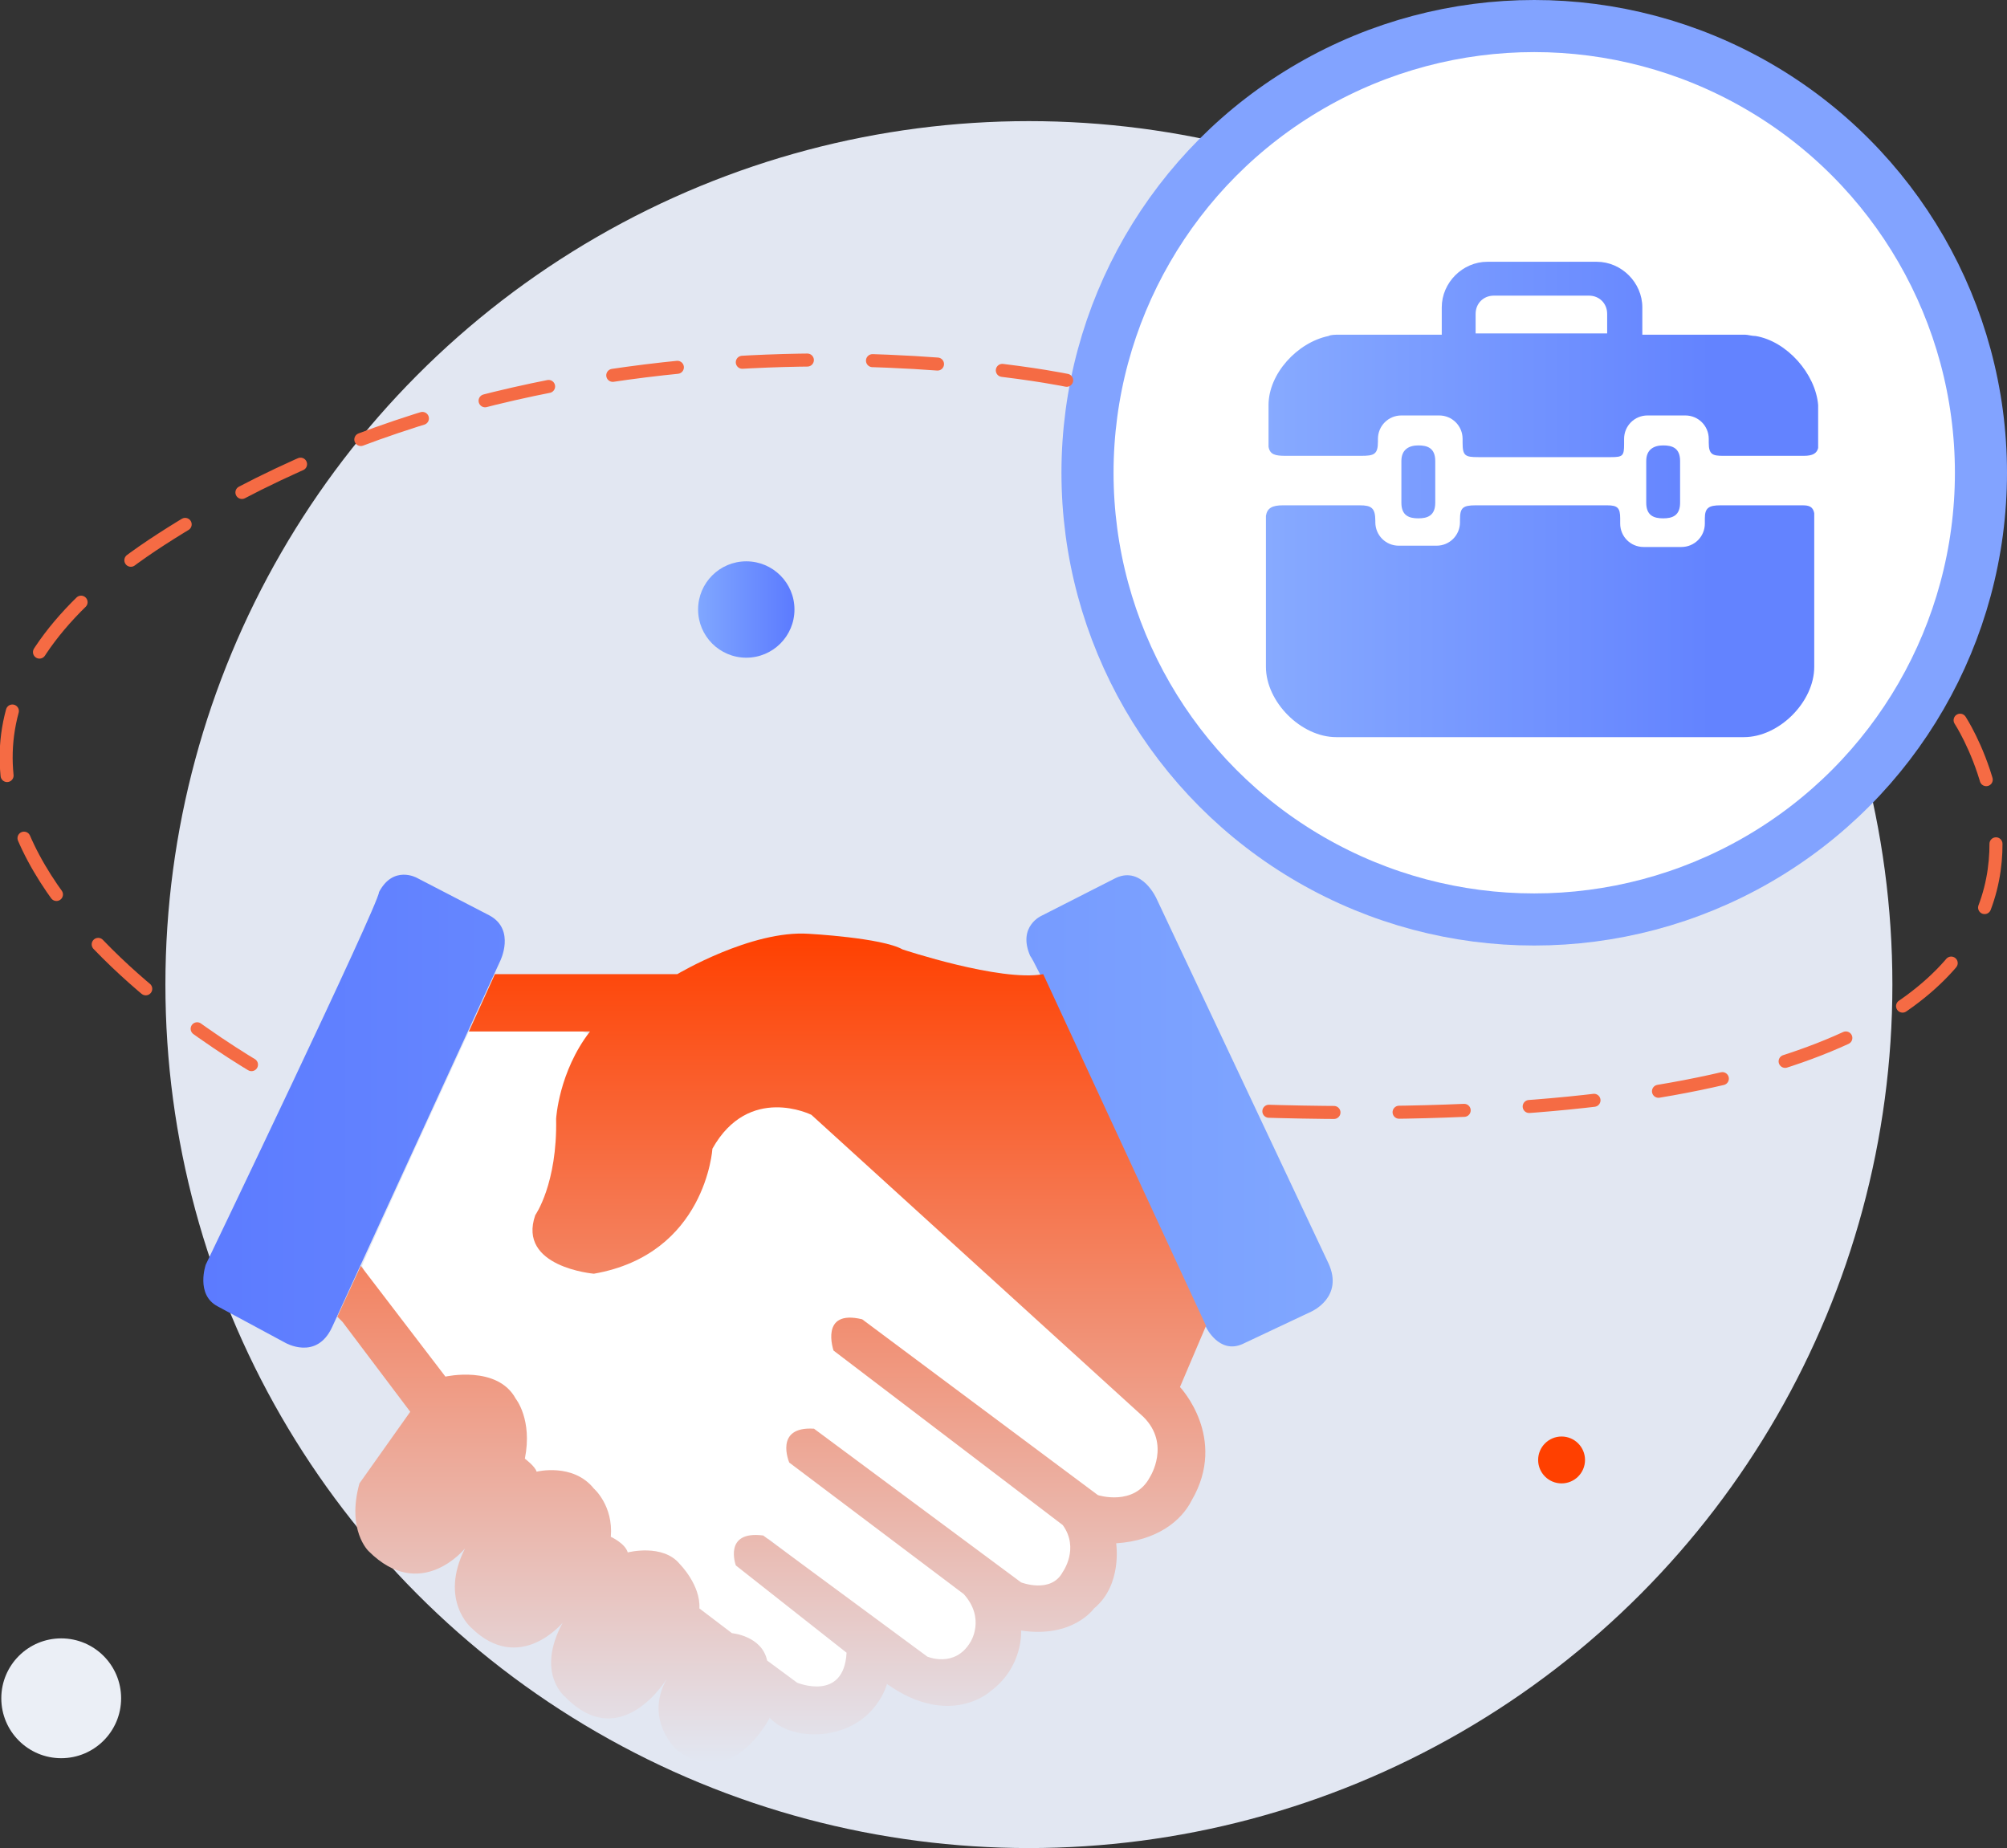
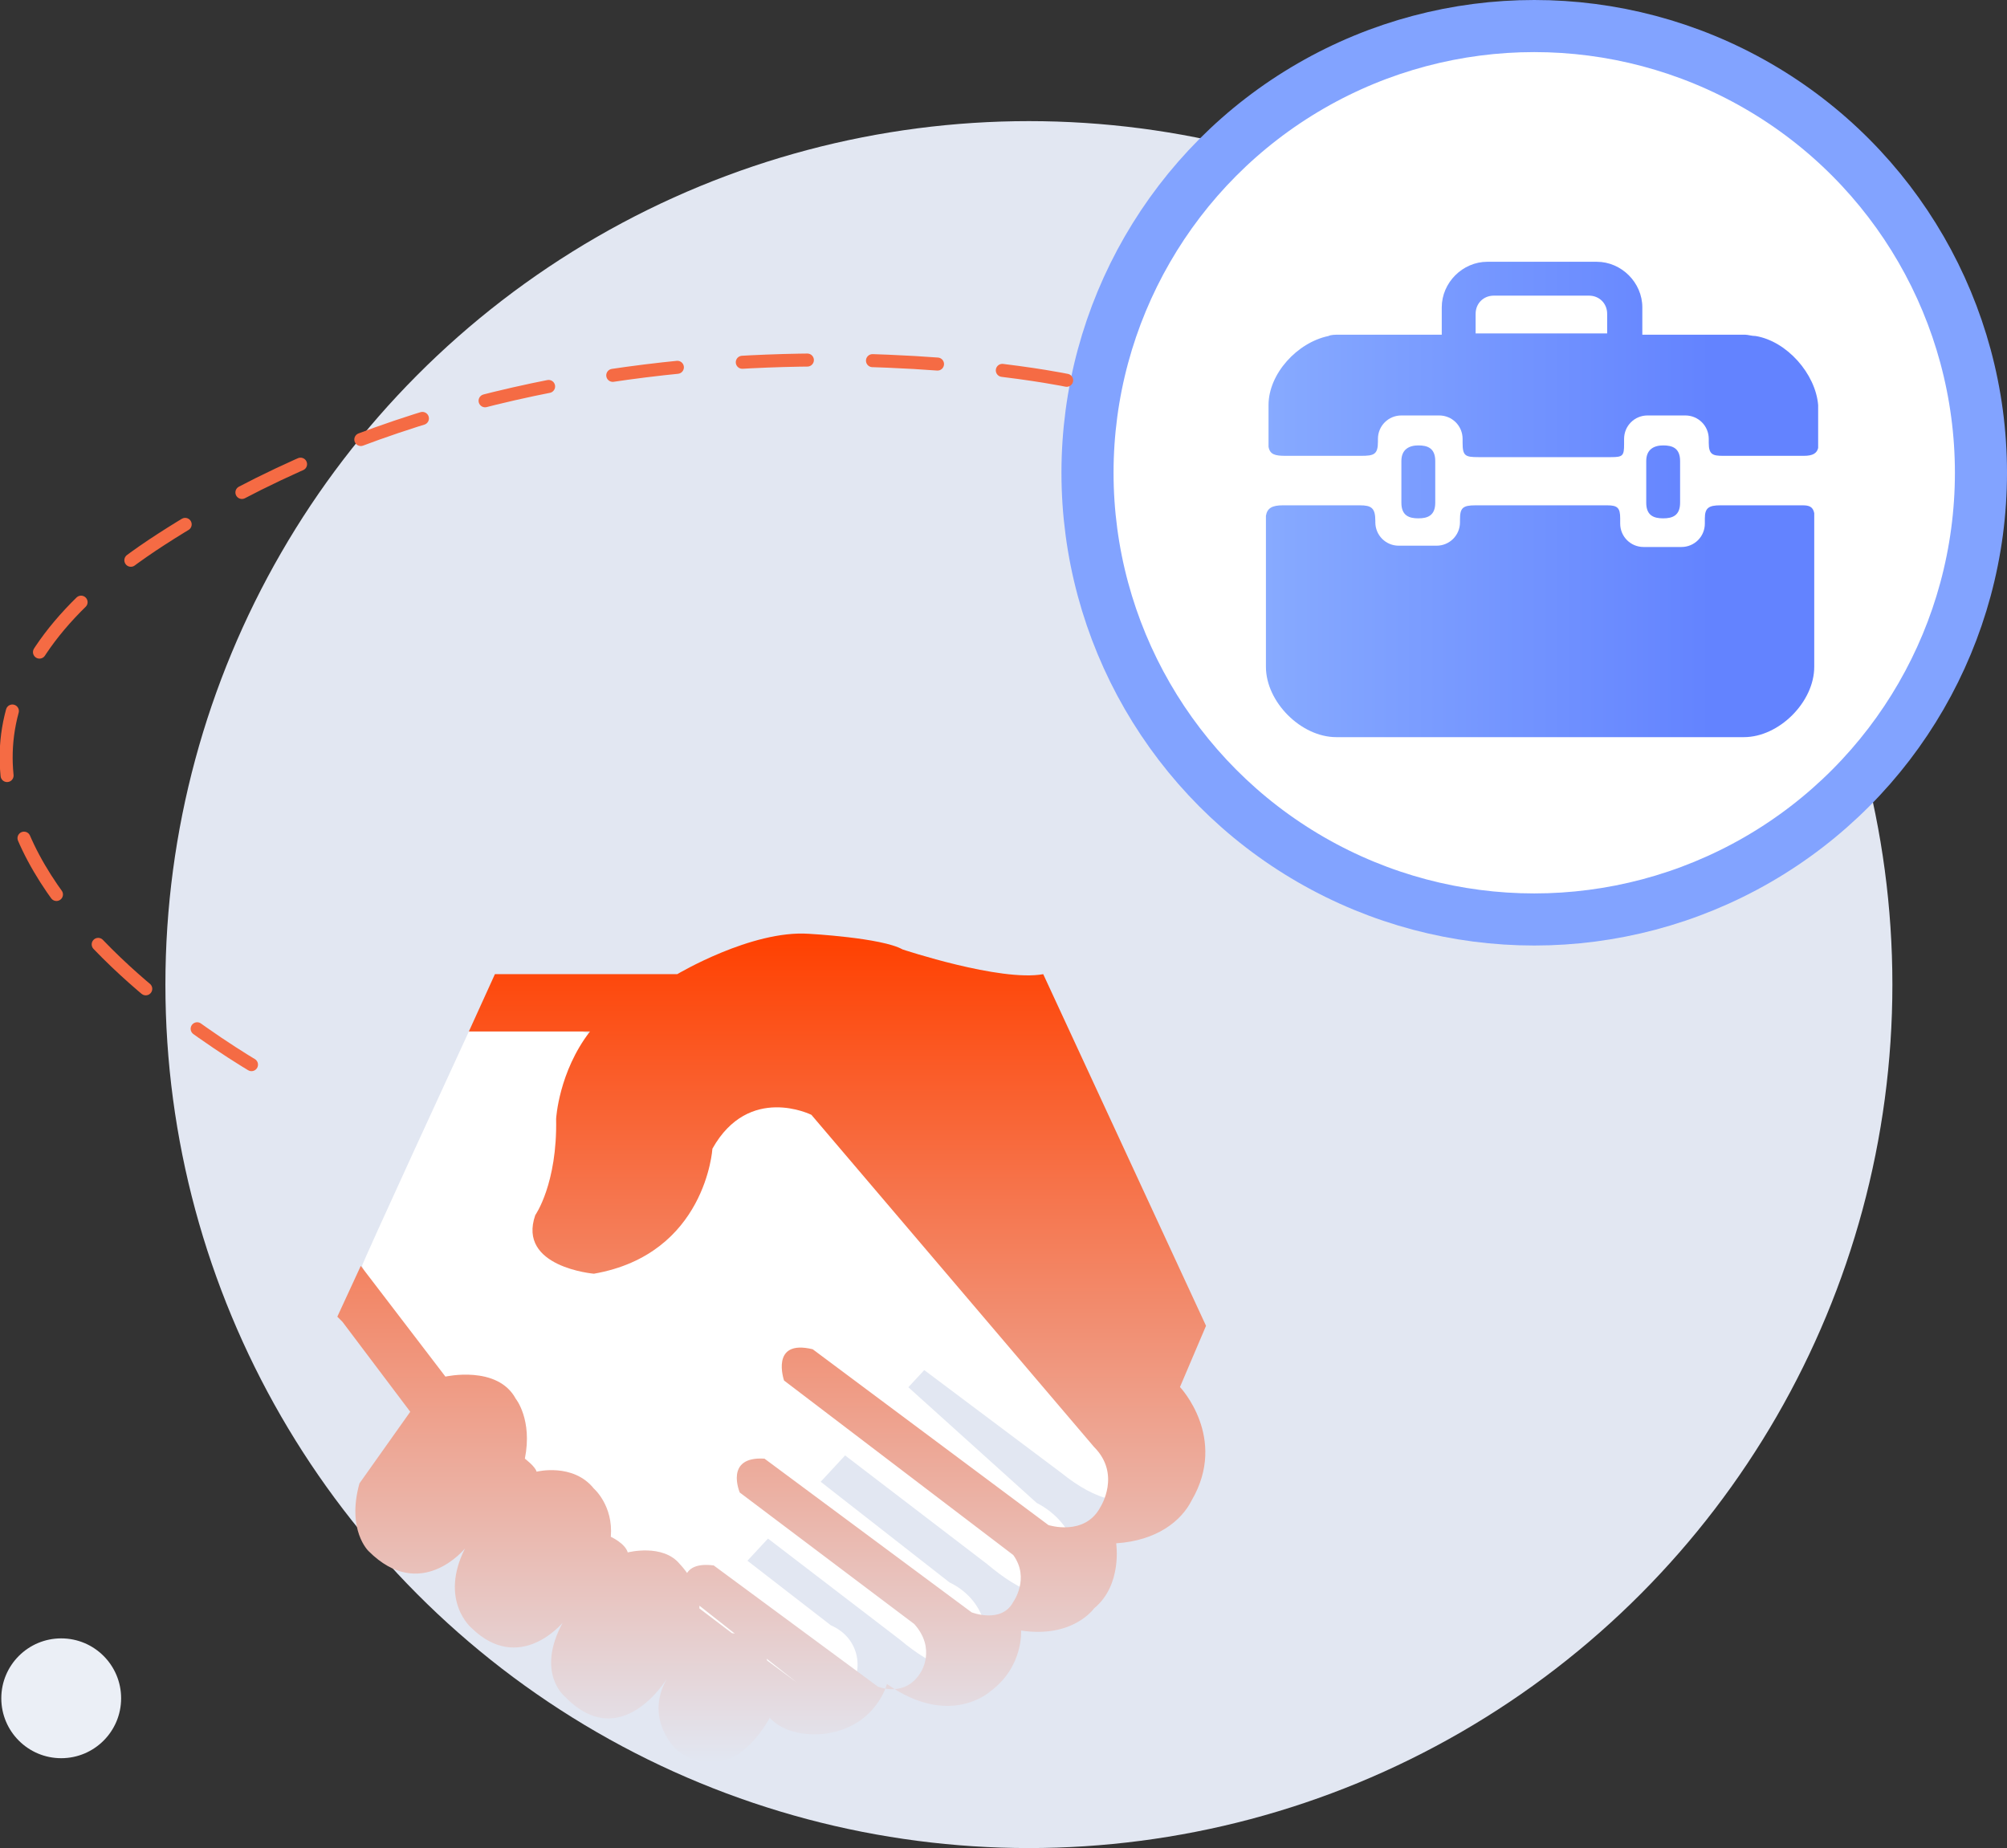
<svg xmlns="http://www.w3.org/2000/svg" version="1.1" id="Layer_1" x="0px" y="0px" viewBox="0 0 154.1 141.9" style="enable-background:new 0 0 154.1 141.9;" xml:space="preserve">
  <rect x="0" y="0" width="154.1" height="141.9" fill="#333333" stroke="none" />
  <style type="text/css">
	.st0{fill:#E2E7F2;}
	.st1{fill:#EBEFF6;}
	.st2{fill:url(#SVGID_1_);}
	.st3{fill:#FF4000;}
	.st4{fill:url(#SVGID_00000042699969565622987240000011752537153637750144_);}
	.st5{fill:#FFFFFF;}
	.st6{fill:url(#SVGID_00000092422032192341023220000006701687326658084527_);}
	.st7{fill:#FFFFFF;stroke:#82A3FF;stroke-width:4;stroke-miterlimit:10;}
	.st8{fill:url(#SVGID_00000114783009221630122560000013784505705891832196_);}
	.st9{fill:none;stroke:#F56B44;stroke-linecap:round;stroke-miterlimit:10;stroke-dasharray:5;}
</style>
  <circle class="st0" cx="79" cy="75.6" r="66.3" />
  <circle class="st1" cx="4.7" cy="130.4" r="4.6" />
  <linearGradient id="SVGID_1_" gradientUnits="userSpaceOnUse" x1="53.58" y1="97.2" x2="60.94" y2="97.2" gradientTransform="matrix(1 0 0 -1 0 144)">
    <stop offset="0" style="stop-color:#80A7FF" />
    <stop offset="1" style="stop-color:#5C7BFF" />
  </linearGradient>
-   <circle class="st2" cx="57.3" cy="46.8" r="3.7" />
-   <circle class="st3" cx="119.9" cy="112.1" r="1.8" />
  <g>
    <linearGradient id="SVGID_00000052818773038447449750000009517761576698813570_" gradientUnits="userSpaceOnUse" x1="15.655" y1="58.71" x2="102.356" y2="58.71" gradientTransform="matrix(1 0 0 -1 0 144)">
      <stop offset="0" style="stop-color:#5C7BFF" />
      <stop offset="1" style="stop-color:#80A7FF" />
    </linearGradient>
-     <path style="fill:url(#SVGID_00000052818773038447449750000009517761576698813570_);" d="M16.7,100.3l5.2,2.8c0,0,2.4,1.4,3.6-1.2   l12.9-28.1c0,0,1.2-2.4-0.8-3.5L32,67.4c0,0-1.8-1-2.9,1.1c0,0.9-13.3,28.6-13.3,28.6S15,99.4,16.7,100.3L16.7,100.3z M95.4,103.2   l5.3-2.5c0,0,2.5-1.1,1.3-3.7L88.8,69c0,0-1.1-2.5-3.1-1.6l-5.7,2.9c0,0-1.9,0.8-0.9,3.1c0.6,0.6,13.5,28.5,13.5,28.5   S93.6,104,95.4,103.2L95.4,103.2z" />
    <path class="st5" d="M65.1,100.8l6.4-7.1l14.8,13.6c3.2,1.4,3.4,5.1,1.9,6.9c-1.5,1.8-4.1,1-6.7-1.1L65.1,100.8L65.1,100.8z    M59.2,107.4l5.2-5.7l15.2,13.7c3.1,1.6,3.7,4.9,2.5,6.4s-3.7,0.5-6.3-1.7L59.2,107.4L59.2,107.4z M53.7,114.1l4.1-4.4l15.1,11.8   c2.9,1.4,3.4,4.6,2.2,6s-3.5,0.5-6-1.6L53.7,114.1z M48.7,119.9l3.6-4l11.5,8.9c2.3,1,2.5,3.6,1.4,4.9s-2.9,0.6-4.8-0.9L48.7,119.9   L48.7,119.9L48.7,119.9z" />
    <path class="st5" d="M36,79.2h8.7l17.7,6.4l14.5,13.2l-23,24.8l-21.7-16.1l-4.4-10.3C27.7,97.2,36,79.2,36,79.2z" />
    <linearGradient id="SVGID_00000150076377733267898890000017418504806157445781_" gradientUnits="userSpaceOnUse" x1="59.17" y1="8.634" x2="59.17" y2="72.311" gradientTransform="matrix(1 0 0 -1 0 144)">
      <stop offset="0" style="stop-color:#E2E7F2" />
      <stop offset="1" style="stop-color:#FF4000" />
    </linearGradient>
-     <path style="fill:url(#SVGID_00000150076377733267898890000017418504806157445781_);" d="M25.9,101.1l1.8-3.9l6.5,8.5   c0,0,4-0.9,5.4,1.7c0,0,1.3,1.6,0.7,4.6c0,0,0.8,0.6,0.9,1c0,0,2.8-0.7,4.4,1.3c0,0,1.5,1.3,1.3,3.7c0,0,1.1,0.5,1.3,1.2   c0,0,2.7-0.7,4,0.9c0,0,1.6,1.6,1.5,3.4l2.5,1.9c0,0,2.3,0.2,2.7,2.1l2.3,1.7c0,0,3.6,1.5,3.8-2.3l-8.5-6.7c0,0-1-2.7,2.1-2.3   l12.6,9.3c0,0,2.1,0.9,3.3-1.1c0,0,1.2-1.8-0.5-3.7l-13.4-10.1c0,0-1.2-2.8,1.9-2.6l15.9,11.8c0,0,2.3,0.9,3.2-0.8   c0,0,1.3-1.8,0-3.6l-17.6-13.4c0,0-1.1-3.2,2.2-2.4l18.1,13.5c0,0,2.8,0.9,4-1.4c0,0,1.6-2.5-0.5-4.6L62.3,85.6   c0,0-4.8-2.4-7.6,2.6c0,0-0.5,8.1-9.1,9.6c0,0-5.9-0.5-4.5-4.5c0,0,1.7-2.4,1.6-7.4c0,0,0.2-3.6,2.6-6.7H36l2-4.4h14   c0,0,5.7-3.4,10.1-3.1c0,0,5.6,0.3,7.2,1.2c0,0,7.5,2.5,10.8,1.9l12.5,27l-2,4.7c0,0,3.7,3.9,0.9,8.7c-0.8,1.6-2.7,3.1-5.8,3.3   c0,0,0.5,3.2-1.7,5c0,0-1.6,2.3-5.6,1.7c0,0,0.2,2.8-2.4,4.7c0,0-3.1,2.8-7.9-0.6c0,0-0.8,3.2-4.6,3.8c0,0-2.8,0.5-4.4-1.2   c0,0-2.9,5.7-7.1,2.5c0,0-2.6-2.3-0.8-5.5c0,0-3.5,5.8-7.8,1.4c0,0-2.3-1.8-0.2-5.7c0,0-3.3,4-7,0.4c0,0-2.5-2.1-0.5-6.1   c0,0-3.4,4.2-7.4,0.2c0,0-1.7-1.6-0.7-5.2l3.9-5.5l-5.2-6.9L25.9,101.1L25.9,101.1L25.9,101.1z" />
+     <path style="fill:url(#SVGID_00000150076377733267898890000017418504806157445781_);" d="M25.9,101.1l1.8-3.9l6.5,8.5   c0,0,4-0.9,5.4,1.7c0,0,1.3,1.6,0.7,4.6c0,0,0.8,0.6,0.9,1c0,0,2.8-0.7,4.4,1.3c0,0,1.5,1.3,1.3,3.7c0,0,1.1,0.5,1.3,1.2   c0,0,2.7-0.7,4,0.9c0,0,1.6,1.6,1.5,3.4l2.5,1.9c0,0,2.3,0.2,2.7,2.1l2.3,1.7l-8.5-6.7c0,0-1-2.7,2.1-2.3   l12.6,9.3c0,0,2.1,0.9,3.3-1.1c0,0,1.2-1.8-0.5-3.7l-13.4-10.1c0,0-1.2-2.8,1.9-2.6l15.9,11.8c0,0,2.3,0.9,3.2-0.8   c0,0,1.3-1.8,0-3.6l-17.6-13.4c0,0-1.1-3.2,2.2-2.4l18.1,13.5c0,0,2.8,0.9,4-1.4c0,0,1.6-2.5-0.5-4.6L62.3,85.6   c0,0-4.8-2.4-7.6,2.6c0,0-0.5,8.1-9.1,9.6c0,0-5.9-0.5-4.5-4.5c0,0,1.7-2.4,1.6-7.4c0,0,0.2-3.6,2.6-6.7H36l2-4.4h14   c0,0,5.7-3.4,10.1-3.1c0,0,5.6,0.3,7.2,1.2c0,0,7.5,2.5,10.8,1.9l12.5,27l-2,4.7c0,0,3.7,3.9,0.9,8.7c-0.8,1.6-2.7,3.1-5.8,3.3   c0,0,0.5,3.2-1.7,5c0,0-1.6,2.3-5.6,1.7c0,0,0.2,2.8-2.4,4.7c0,0-3.1,2.8-7.9-0.6c0,0-0.8,3.2-4.6,3.8c0,0-2.8,0.5-4.4-1.2   c0,0-2.9,5.7-7.1,2.5c0,0-2.6-2.3-0.8-5.5c0,0-3.5,5.8-7.8,1.4c0,0-2.3-1.8-0.2-5.7c0,0-3.3,4-7,0.4c0,0-2.5-2.1-0.5-6.1   c0,0-3.4,4.2-7.4,0.2c0,0-1.7-1.6-0.7-5.2l3.9-5.5l-5.2-6.9L25.9,101.1L25.9,101.1L25.9,101.1z" />
  </g>
  <g>
    <circle class="st7" cx="117.8" cy="36.3" r="34.3" />
    <linearGradient id="SVGID_00000045613610491005158080000000061235382371379336_" gradientUnits="userSpaceOnUse" x1="97.26" y1="105.685" x2="139.39" y2="105.685" gradientTransform="matrix(1 0 0 -1 0 144)">
      <stop offset="0" style="stop-color:#87AAFF" />
      <stop offset="0.81" style="stop-color:#6383FF" />
    </linearGradient>
    <path style="fill:url(#SVGID_00000045613610491005158080000000061235382371379336_);" d="M113.3,35.2L113.3,35.2   C113.3,35.2,113.3,35.2,113.3,35.2L113.3,35.2L113.3,35.2z M134.8,25.8c-0.3,0-0.6-0.1-0.8-0.1h-7.9v-2.1c0-1.9-1.6-3.5-3.5-3.5   h-8.4c-1.9,0-3.5,1.6-3.5,3.5v2.1h-7.9c-0.3,0-0.6,0-0.8,0.1c-2.4,0.5-4.6,2.9-4.6,5.3v3.2c0.1,0.6,0.5,0.7,1.3,0.7h5.8   c1,0,1.3-0.1,1.3-1.1v-0.2c0-1,0.8-1.8,1.8-1.8h2.9c1,0,1.8,0.8,1.8,1.8V34c0,1,0.2,1.1,1.2,1.1v0.2c0,0,0,0,0,0c0,0,0-0.1,0-0.2   c0,0,0,0,0,0h10.2c0.9,0,1-0.1,1-1v-0.4c0-1,0.8-1.8,1.8-1.8h2.9c1,0,1.8,0.8,1.8,1.8V34c0,0.9,0.3,1,1.1,1h6.2   c0.7,0,1-0.2,1.1-0.6v-0.2c0,0.1,0,0.1,0,0.2l0,0v-3.3C139.4,28.7,137.2,26.2,134.8,25.8L134.8,25.8z M113.3,24.1   c0-0.8,0.6-1.4,1.4-1.4h7.3c0.8,0,1.4,0.6,1.4,1.4v1.5h-10.1L113.3,24.1L113.3,24.1z M138.4,38.8h-6.3c-0.9,0-1.2,0.2-1.2,1v0.4   c0,1-0.8,1.8-1.8,1.8h-2.9c-1,0-1.8-0.8-1.8-1.8v-0.4c0-0.8-0.2-1-1-1h-10.1c-1,0-1.2,0.2-1.2,1.1v0.2c0,1-0.8,1.8-1.8,1.8h-2.9   c-1,0-1.8-0.8-1.8-1.8V40c0-1-0.3-1.2-1.2-1.2h-5.9c-0.8,0-1.2,0.2-1.3,0.8v11.6c0,2.7,2.7,5.4,5.4,5.4h31.3c2.7,0,5.4-2.7,5.4-5.4   V39.4C139.2,38.9,138.9,38.8,138.4,38.8L138.4,38.8z M110.2,38.6v-3.2c0-1-0.6-1.2-1.3-1.2s-1.3,0.3-1.3,1.2v3.2   c0,1,0.6,1.2,1.3,1.2S110.2,39.6,110.2,38.6z M129,38.6v-3.2c0-1-0.6-1.2-1.3-1.2s-1.3,0.3-1.3,1.2v3.2c0,1,0.6,1.2,1.3,1.2   S129,39.6,129,38.6z" />
  </g>
  <path class="st9" d="M81.9,29.2c0,0-38.2-8-69.5,12.2s8.9,41.5,8.9,41.5" />
-   <path class="st9" d="M150.5,55.3c0,0,21.2,32.4-54,30" />
</svg>